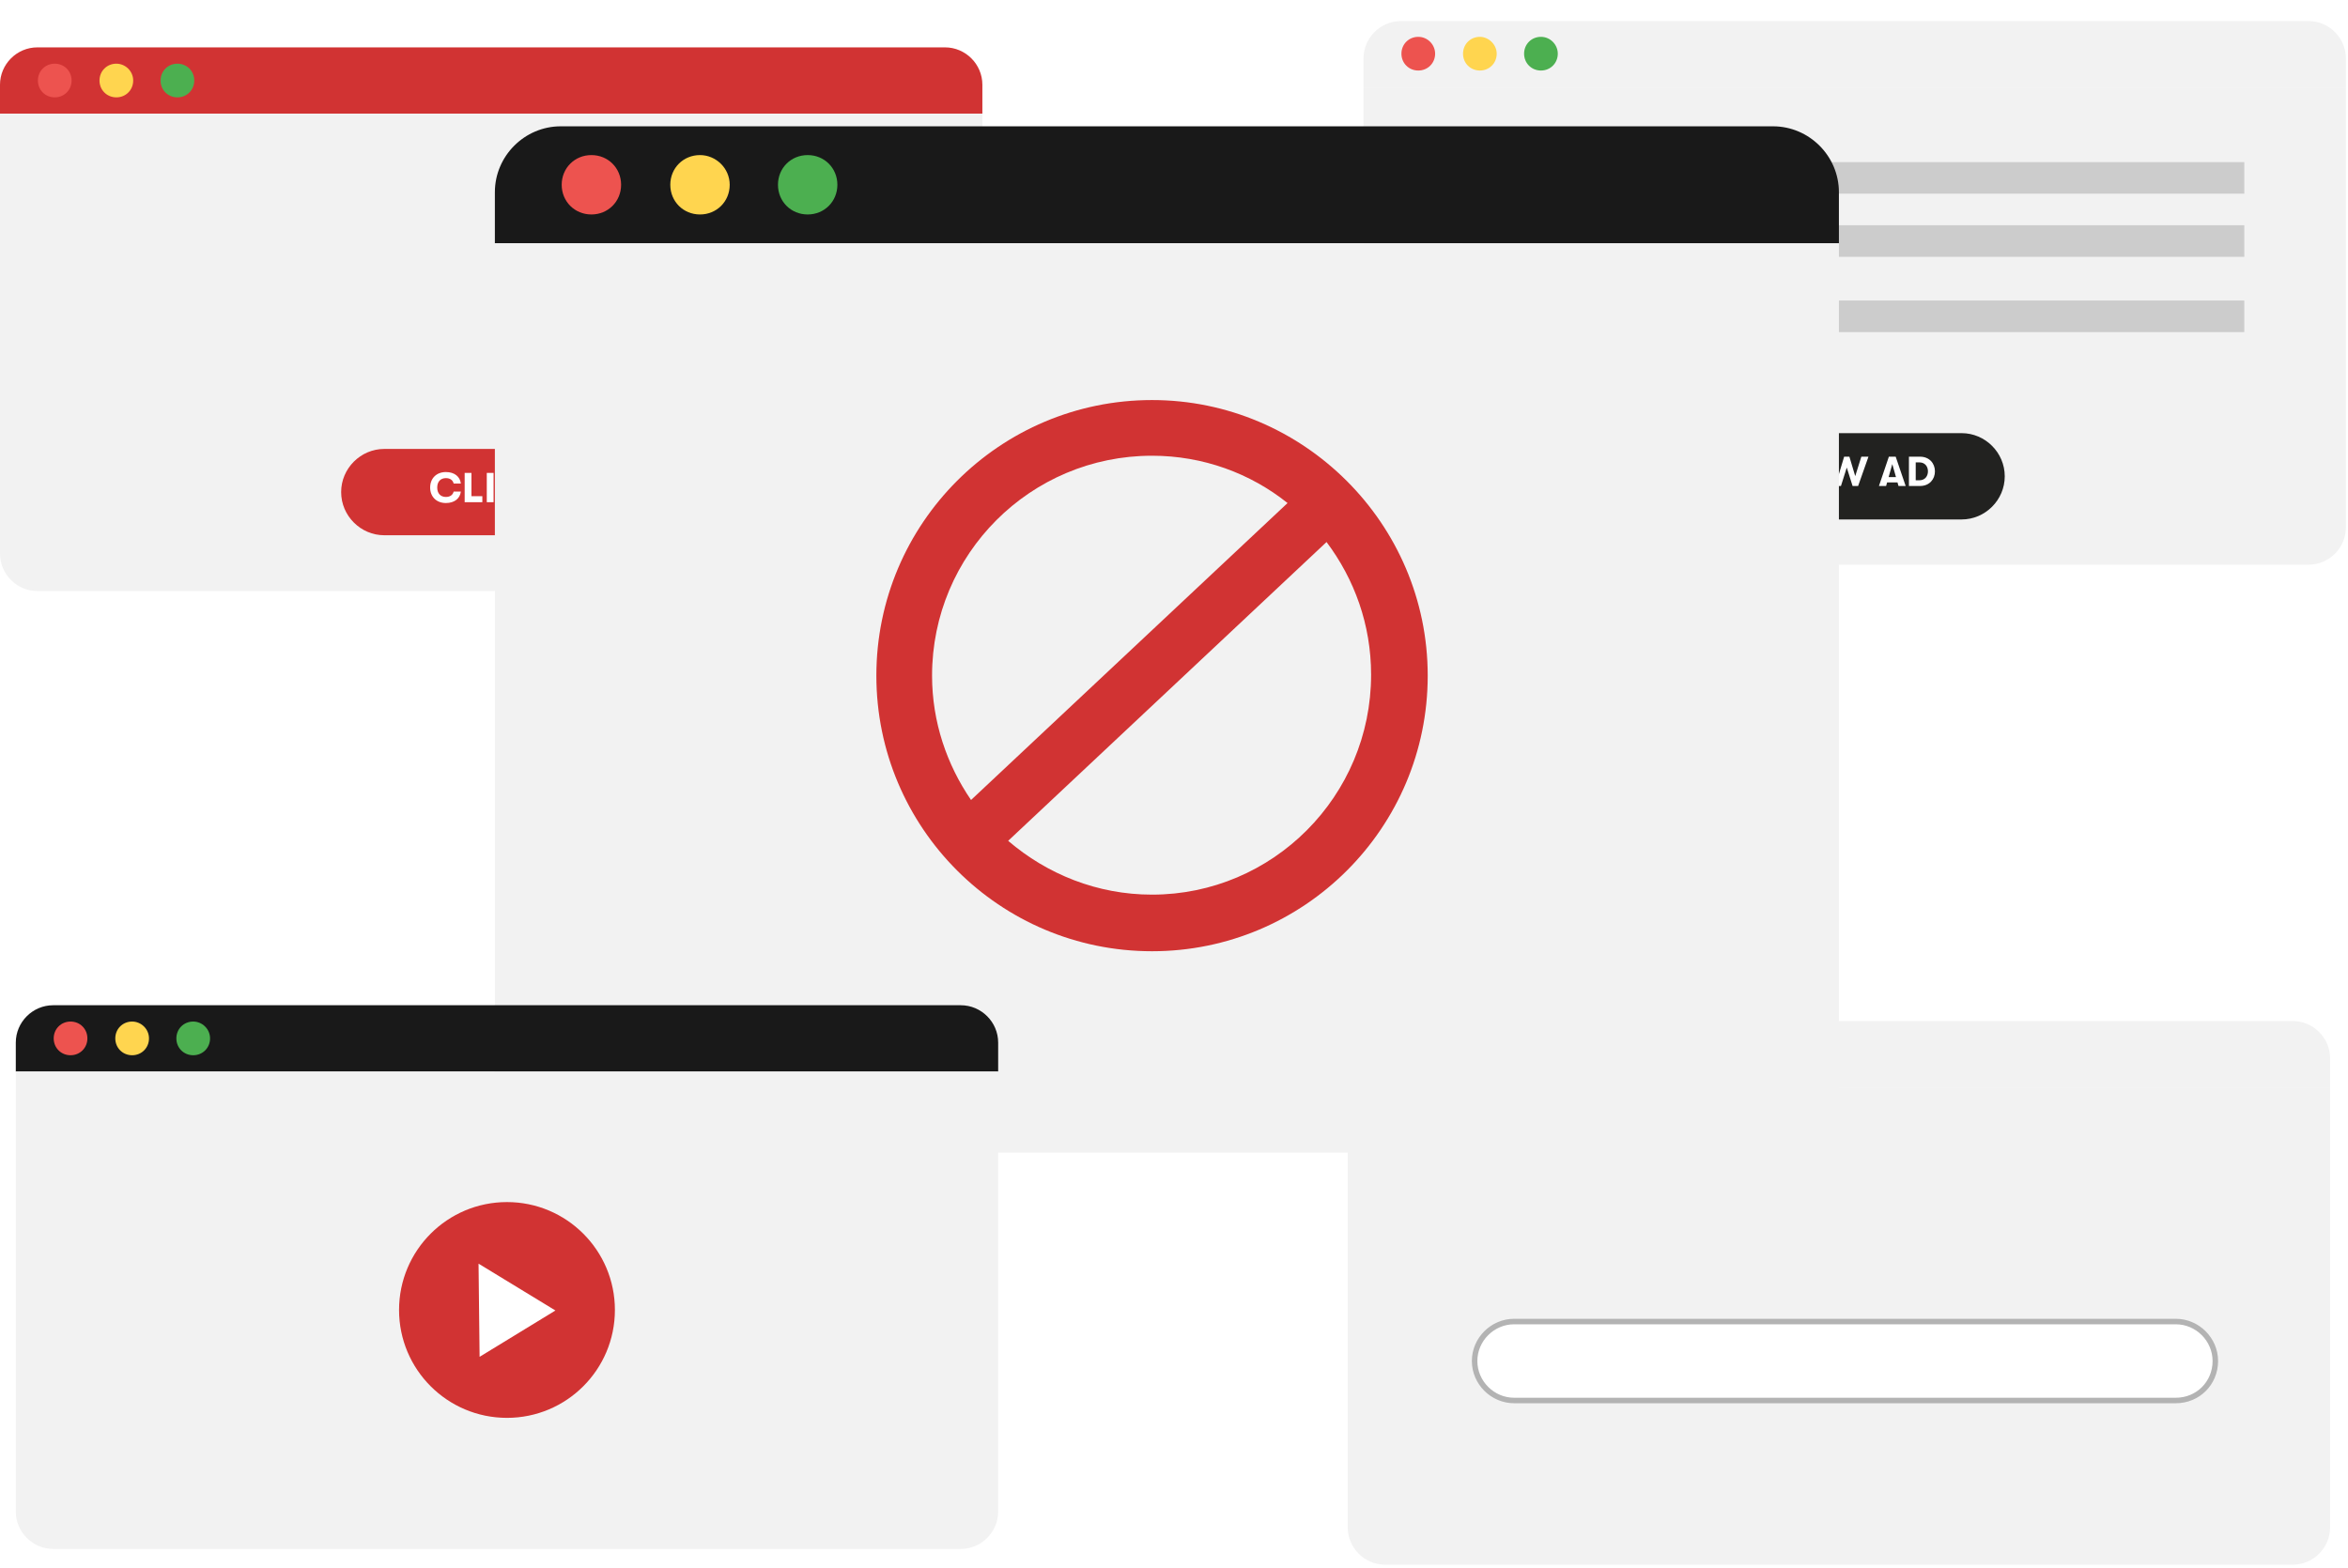
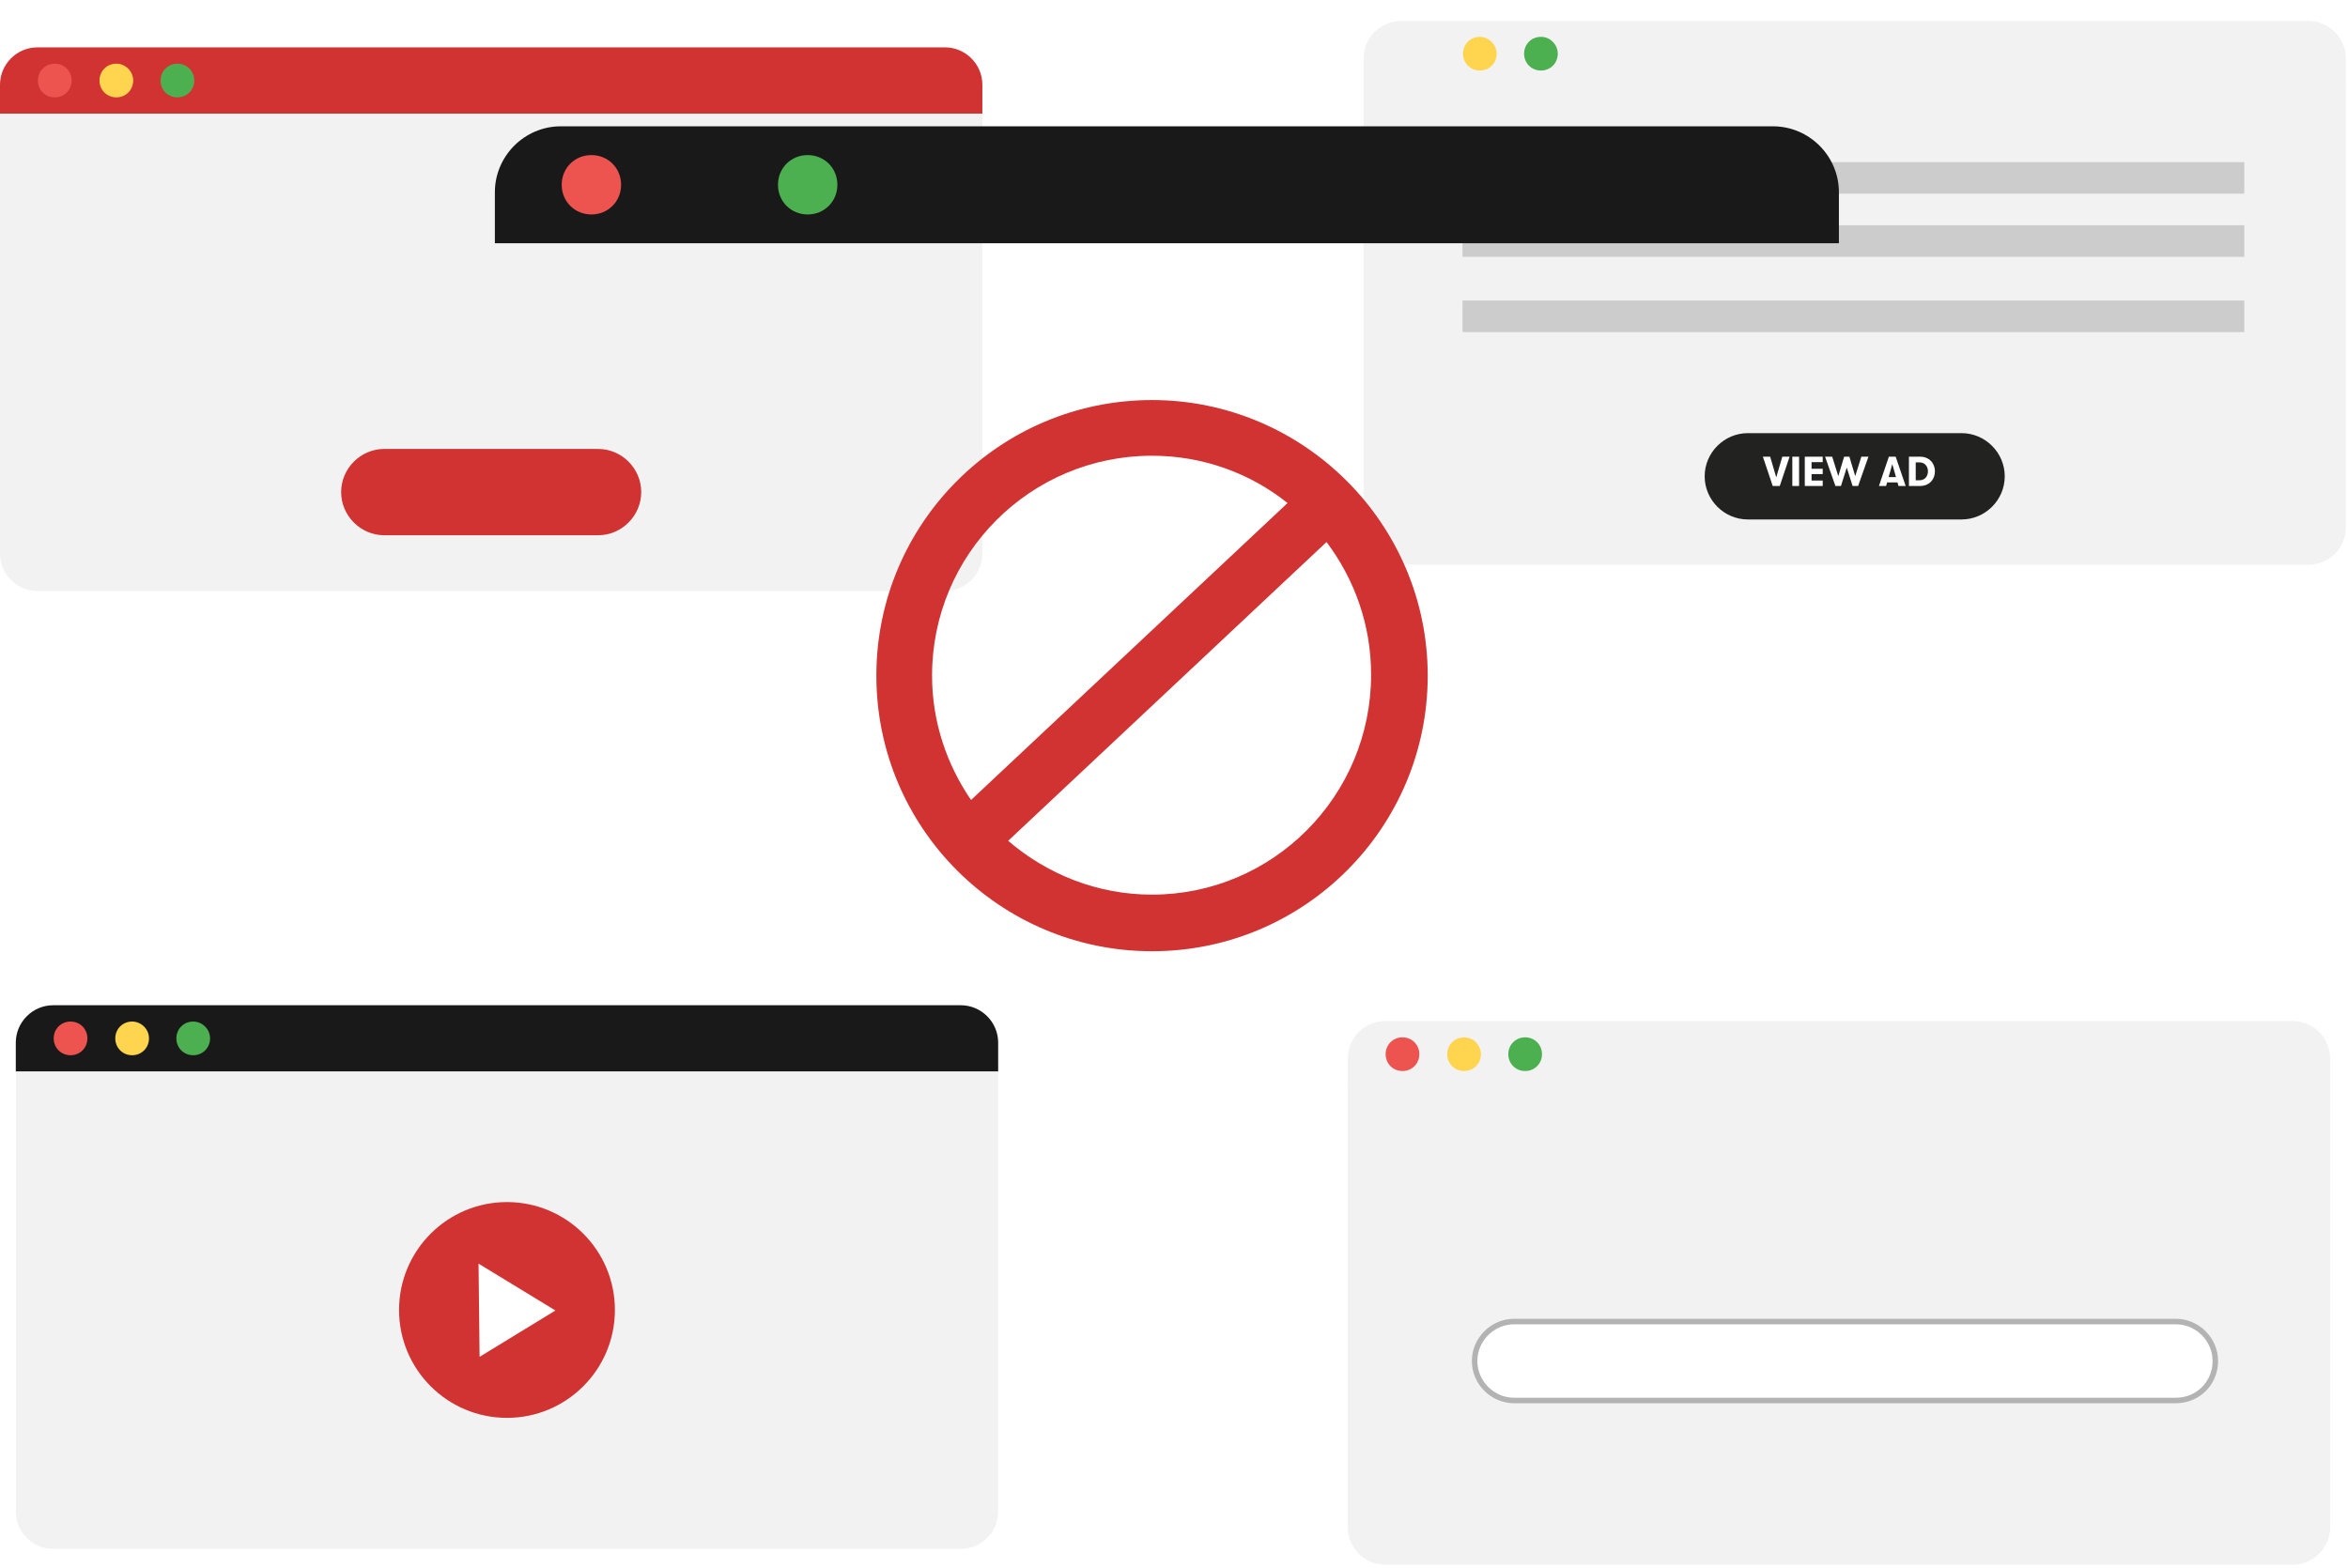
<svg xmlns="http://www.w3.org/2000/svg" width="446" height="298" viewBox="0 0 446 298" fill="none">
  <path d="M445.6 11.1C445.6 7.2 442.4 4 438.5 4H266.1C262.2 4 259 7.2 259 11.1V16.6H445.6V11.1Z" fill="#F2F2F2" />
  <path d="M259 16.6V100.2C259 104.1 262.2 107.3 266.1 107.3H438.5C442.4 107.3 445.6 104.1 445.6 100.2V16.6H259Z" fill="#F2F2F2" />
-   <path d="M272.6 10.2C272.6 12 271.2 13.4 269.4 13.4C267.6 13.4 266.2 12 266.2 10.2C266.2 8.4 267.6 7 269.4 7C271.2 7 272.6 8.5 272.6 10.2Z" fill="#ED534F" />
  <path d="M284.3 10.2C284.3 12 282.9 13.4 281.1 13.4C279.3 13.4 277.9 12 277.9 10.2C277.9 8.4 279.3 7 281.1 7C282.8 7 284.3 8.5 284.3 10.2Z" fill="#FFD54F" />
  <path d="M295.9 10.2C295.9 12 294.5 13.4 292.7 13.4C290.9 13.4 289.5 12 289.5 10.2C289.5 8.4 290.9 7 292.7 7C294.5 7 295.9 8.5 295.9 10.2Z" fill="#4CAF50" />
  <path d="M372.6 98.7H332C327.5 98.7 323.8 95 323.8 90.5C323.8 86 327.5 82.3 332 82.3H372.6C377.1 82.3 380.8 86 380.8 90.5C380.8 95 377.1 98.7 372.6 98.7Z" fill="#222220" />
  <path d="M336.727 92.34L334.857 86.772H336.241L337.395 90.701L338.548 86.772H339.932L338.063 92.34H336.727ZM340.448 92.34V86.772H341.736V92.34H340.448ZM342.817 92.34V86.772H346.221V87.806H344.105V89.071H346.221V90.081H344.105V91.306H346.221V92.34H342.817ZM348.636 92.34L346.671 86.772H348.023L349.185 90.471L350.29 86.772H351.292L352.398 90.471L353.559 86.772H354.911L352.947 92.34H351.897L350.791 88.84L349.686 92.34H348.636ZM360.618 92.34L360.427 91.664H358.454L358.263 92.34H356.903L358.788 86.772H360.085L361.978 92.34H360.618ZM358.74 90.654H360.14L359.44 88.18L358.74 90.654ZM362.6 92.34V86.772H364.699C366.489 86.772 367.539 88.053 367.539 89.556C367.539 91.059 366.497 92.34 364.699 92.34H362.6ZM363.888 91.258H364.58C365.678 91.258 366.211 90.439 366.211 89.556C366.211 88.673 365.678 87.854 364.58 87.854H363.888V91.258Z" fill="white" />
  <path d="M426.3 30.8H306V36.8H426.3V30.8Z" fill="#CCCCCC" />
  <path d="M426.3 42.8H277.8V48.8H426.3V42.8Z" fill="#CCCCCC" />
  <path d="M426.3 57.1H277.8V63.1H426.3V57.1Z" fill="#CCCCCC" />
  <path d="M442.6 201.1C442.6 197.2 439.4 194 435.5 194H263.1C259.2 194 256 197.2 256 201.1V206.6H442.6V201.1Z" fill="#F2F2F2" />
  <path d="M256 206.6V290.2C256 294.1 259.2 297.3 263.1 297.3H435.5C439.4 297.3 442.6 294.1 442.6 290.2V206.6H256Z" fill="#F2F2F2" />
  <path d="M269.6 200.3C269.6 202.1 268.2 203.5 266.4 203.5C264.6 203.5 263.2 202.1 263.2 200.3C263.2 198.5 264.6 197.1 266.4 197.1C268.2 197.1 269.6 198.5 269.6 200.3Z" fill="#ED534F" />
  <path d="M281.3 200.3C281.3 202.1 279.9 203.5 278.1 203.5C276.3 203.5 274.9 202.1 274.9 200.3C274.9 198.5 276.3 197.1 278.1 197.1C279.8 197.1 281.3 198.5 281.3 200.3Z" fill="#FFD54F" />
  <path d="M292.9 200.3C292.9 202.1 291.5 203.5 289.7 203.5C287.9 203.5 286.5 202.1 286.5 200.3C286.5 198.5 287.9 197.1 289.7 197.1C291.5 197.1 292.9 198.5 292.9 200.3Z" fill="#4CAF50" />
  <path d="M413.3 266.1H287.6C283.5 266.1 280.1 262.7 280.1 258.6C280.1 254.5 283.5 251.1 287.6 251.1H413.3C417.4 251.1 420.8 254.5 420.8 258.6C420.8 262.8 417.5 266.1 413.3 266.1Z" fill="white" stroke="#B3B3B3" stroke-width="1.045" stroke-miterlimit="10" />
  <path d="M186.6 16.1C186.6 12.2 183.4 9 179.5 9H7.1C3.2 9 0 12.2 0 16.1V21.6H186.6V16.1Z" fill="#D13333" />
  <path d="M0 21.6V105.2C0 109.1 3.2 112.3 7.1 112.3H179.5C183.4 112.3 186.6 109.1 186.6 105.2V21.6H0Z" fill="#F2F2F2" />
  <path d="M13.6 15.3C13.6 17.1 12.2 18.5 10.4 18.5C8.6 18.5 7.2 17.1 7.2 15.3C7.2 13.5 8.6 12.1 10.4 12.1C12.2 12.1 13.6 13.5 13.6 15.3Z" fill="#ED534F" />
  <path d="M25.3 15.3C25.3 17.1 23.9 18.5 22.1 18.5C20.3 18.5 18.9 17.1 18.9 15.3C18.9 13.5 20.3 12.1 22.1 12.1C23.8 12.1 25.3 13.5 25.3 15.3Z" fill="#FFD54F" />
  <path d="M36.9 15.3C36.9 17.1 35.5 18.5 33.7 18.5C31.9 18.5 30.5 17.1 30.5 15.3C30.5 13.5 31.9 12.1 33.7 12.1C35.5 12.1 36.9 13.5 36.9 15.3Z" fill="#4CAF50" />
  <path d="M113.6 101.7H73C68.5 101.7 64.8 98 64.8 93.5C64.8 89 68.5 85.3 73 85.3H113.6C118.1 85.3 121.8 89 121.8 93.5C121.8 98 118.1 101.7 113.6 101.7Z" fill="#D13333" />
-   <path d="M84.698 95.577C82.868 95.577 81.707 94.344 81.707 92.634C81.707 90.924 82.868 89.691 84.698 89.691C86.328 89.691 87.386 90.558 87.537 91.871H86.169C86.026 91.242 85.501 90.845 84.705 90.845C83.656 90.845 83.051 91.545 83.051 92.634C83.051 93.724 83.656 94.424 84.705 94.424C85.501 94.424 86.026 94.026 86.169 93.398H87.537C87.386 94.71 86.328 95.577 84.698 95.577ZM88.262 95.418V89.85H89.551V94.273H91.619V95.418H88.262ZM92.464 95.418V89.85H93.753V95.418H92.464ZM97.498 95.577C95.668 95.577 94.507 94.344 94.507 92.634C94.507 90.924 95.668 89.691 97.498 89.691C99.128 89.691 100.186 90.558 100.337 91.871H98.969C98.826 91.242 98.301 90.845 97.506 90.845C96.456 90.845 95.851 91.545 95.851 92.634C95.851 93.724 96.456 94.424 97.506 94.424C98.301 94.424 98.826 94.026 98.969 93.398H100.337C100.186 94.71 99.128 95.577 97.498 95.577ZM105.715 89.85L103.528 92.61L105.715 95.418H104.18L102.351 92.96V95.418H101.063V89.85H102.351V92.324L104.188 89.85H105.715Z" fill="white" />
  <g filter="url(#filter0_d_541_25093)">
    <path d="M349.298 36.518C349.298 29.642 343.656 24 336.78 24H106.518C99.642 24 94 29.642 94 36.518V46.215H349.298V36.518Z" fill="#191919" />
-     <path d="M94 46.216V206.483C94 213.359 99.642 219.001 106.518 219.001H336.78C343.656 219.001 349.298 213.359 349.298 206.483V46.216H94Z" fill="#F2F2F2" />
    <path d="M117.978 35.108C117.978 38.281 115.51 40.75 112.336 40.75C109.163 40.75 106.694 38.281 106.694 35.108C106.694 31.934 109.163 29.466 112.336 29.466C115.51 29.466 117.978 31.934 117.978 35.108Z" fill="#ED534F" />
-     <path d="M138.607 35.108C138.607 38.281 136.138 40.75 132.965 40.75C129.791 40.75 127.323 38.281 127.323 35.108C127.323 31.934 129.791 29.466 132.965 29.466C135.962 29.466 138.607 31.934 138.607 35.108Z" fill="#FFD54F" />
    <path d="M159.059 35.108C159.059 38.281 156.59 40.75 153.417 40.75C150.243 40.75 147.775 38.281 147.775 35.108C147.775 31.934 150.243 29.466 153.417 29.466C156.59 29.466 159.059 31.934 159.059 35.108Z" fill="#4CAF50" />
    <path d="M218.828 76.012C189.913 76.012 166.464 99.461 166.464 128.376C166.464 157.291 189.913 180.74 218.828 180.74C247.743 180.74 271.193 157.291 271.193 128.376C271.193 99.461 247.567 76.012 218.828 76.012ZM218.828 86.59C228.525 86.59 237.517 89.94 244.57 95.582L184.448 152.002C179.864 145.302 177.043 137.192 177.043 128.376C177.043 105.279 195.731 86.59 218.828 86.59ZM218.828 169.985C208.426 169.985 198.905 166.107 191.5 159.759L251.975 102.987C257.264 110.04 260.438 118.679 260.438 128.2C260.438 151.297 241.749 169.985 218.828 169.985Z" fill="#D13333" />
  </g>
  <path d="M189.6 198.1C189.6 194.2 186.4 191 182.5 191H10.1C6.2 191 3 194.2 3 198.1V203.6H189.6V198.1Z" fill="#191919" />
  <path d="M3 203.6V287.2C3 291.1 6.2 294.3 10.1 294.3H182.5C186.4 294.3 189.6 291.1 189.6 287.2V203.6H3Z" fill="#F2F2F2" />
  <path d="M16.6 197.3C16.6 199.1 15.2 200.5 13.4 200.5C11.6 200.5 10.2 199.1 10.2 197.3C10.2 195.5 11.6 194.1 13.4 194.1C15.2 194.1 16.6 195.5 16.6 197.3Z" fill="#ED534F" />
  <path d="M28.3 197.3C28.3 199.1 26.9 200.5 25.1 200.5C23.3 200.5 21.9 199.1 21.9 197.3C21.9 195.5 23.3 194.1 25.1 194.1C26.8 194.1 28.3 195.5 28.3 197.3Z" fill="#FFD54F" />
  <path d="M39.9 197.3C39.9 199.1 38.5 200.5 36.7 200.5C34.9 200.5 33.5 199.1 33.5 197.3C33.5 195.5 34.9 194.1 36.7 194.1C38.4 194.1 39.9 195.5 39.9 197.3Z" fill="#4CAF50" />
  <path d="M96.3 269.4C107.622 269.4 116.8 260.222 116.8 248.9C116.8 237.579 107.622 228.4 96.3 228.4C84.978 228.4 75.8 237.579 75.8 248.9C75.8 260.222 84.978 269.4 96.3 269.4Z" fill="#D13333" />
  <path d="M90.9 240.101L105.5 249.001L91.1 257.801L90.9 240.101Z" fill="white" />
  <defs>
    <filter id="filter0_d_541_25093" x="70" y="0" width="303.298" height="243.001" filterUnits="userSpaceOnUse" color-interpolation-filters="sRGB">
      <feFlood flood-opacity="0" result="BackgroundImageFix" />
      <feColorMatrix in="SourceAlpha" type="matrix" values="0 0 0 0 0 0 0 0 0 0 0 0 0 0 0 0 0 0 127 0" result="hardAlpha" />
      <feOffset />
      <feGaussianBlur stdDeviation="12" />
      <feComposite in2="hardAlpha" operator="out" />
      <feColorMatrix type="matrix" values="0 0 0 0 0 0 0 0 0 0 0 0 0 0 0 0 0 0 0.15 0" />
      <feBlend mode="normal" in2="BackgroundImageFix" result="effect1_dropShadow_541_25093" />
      <feBlend mode="normal" in="SourceGraphic" in2="effect1_dropShadow_541_25093" result="shape" />
    </filter>
  </defs>
</svg>